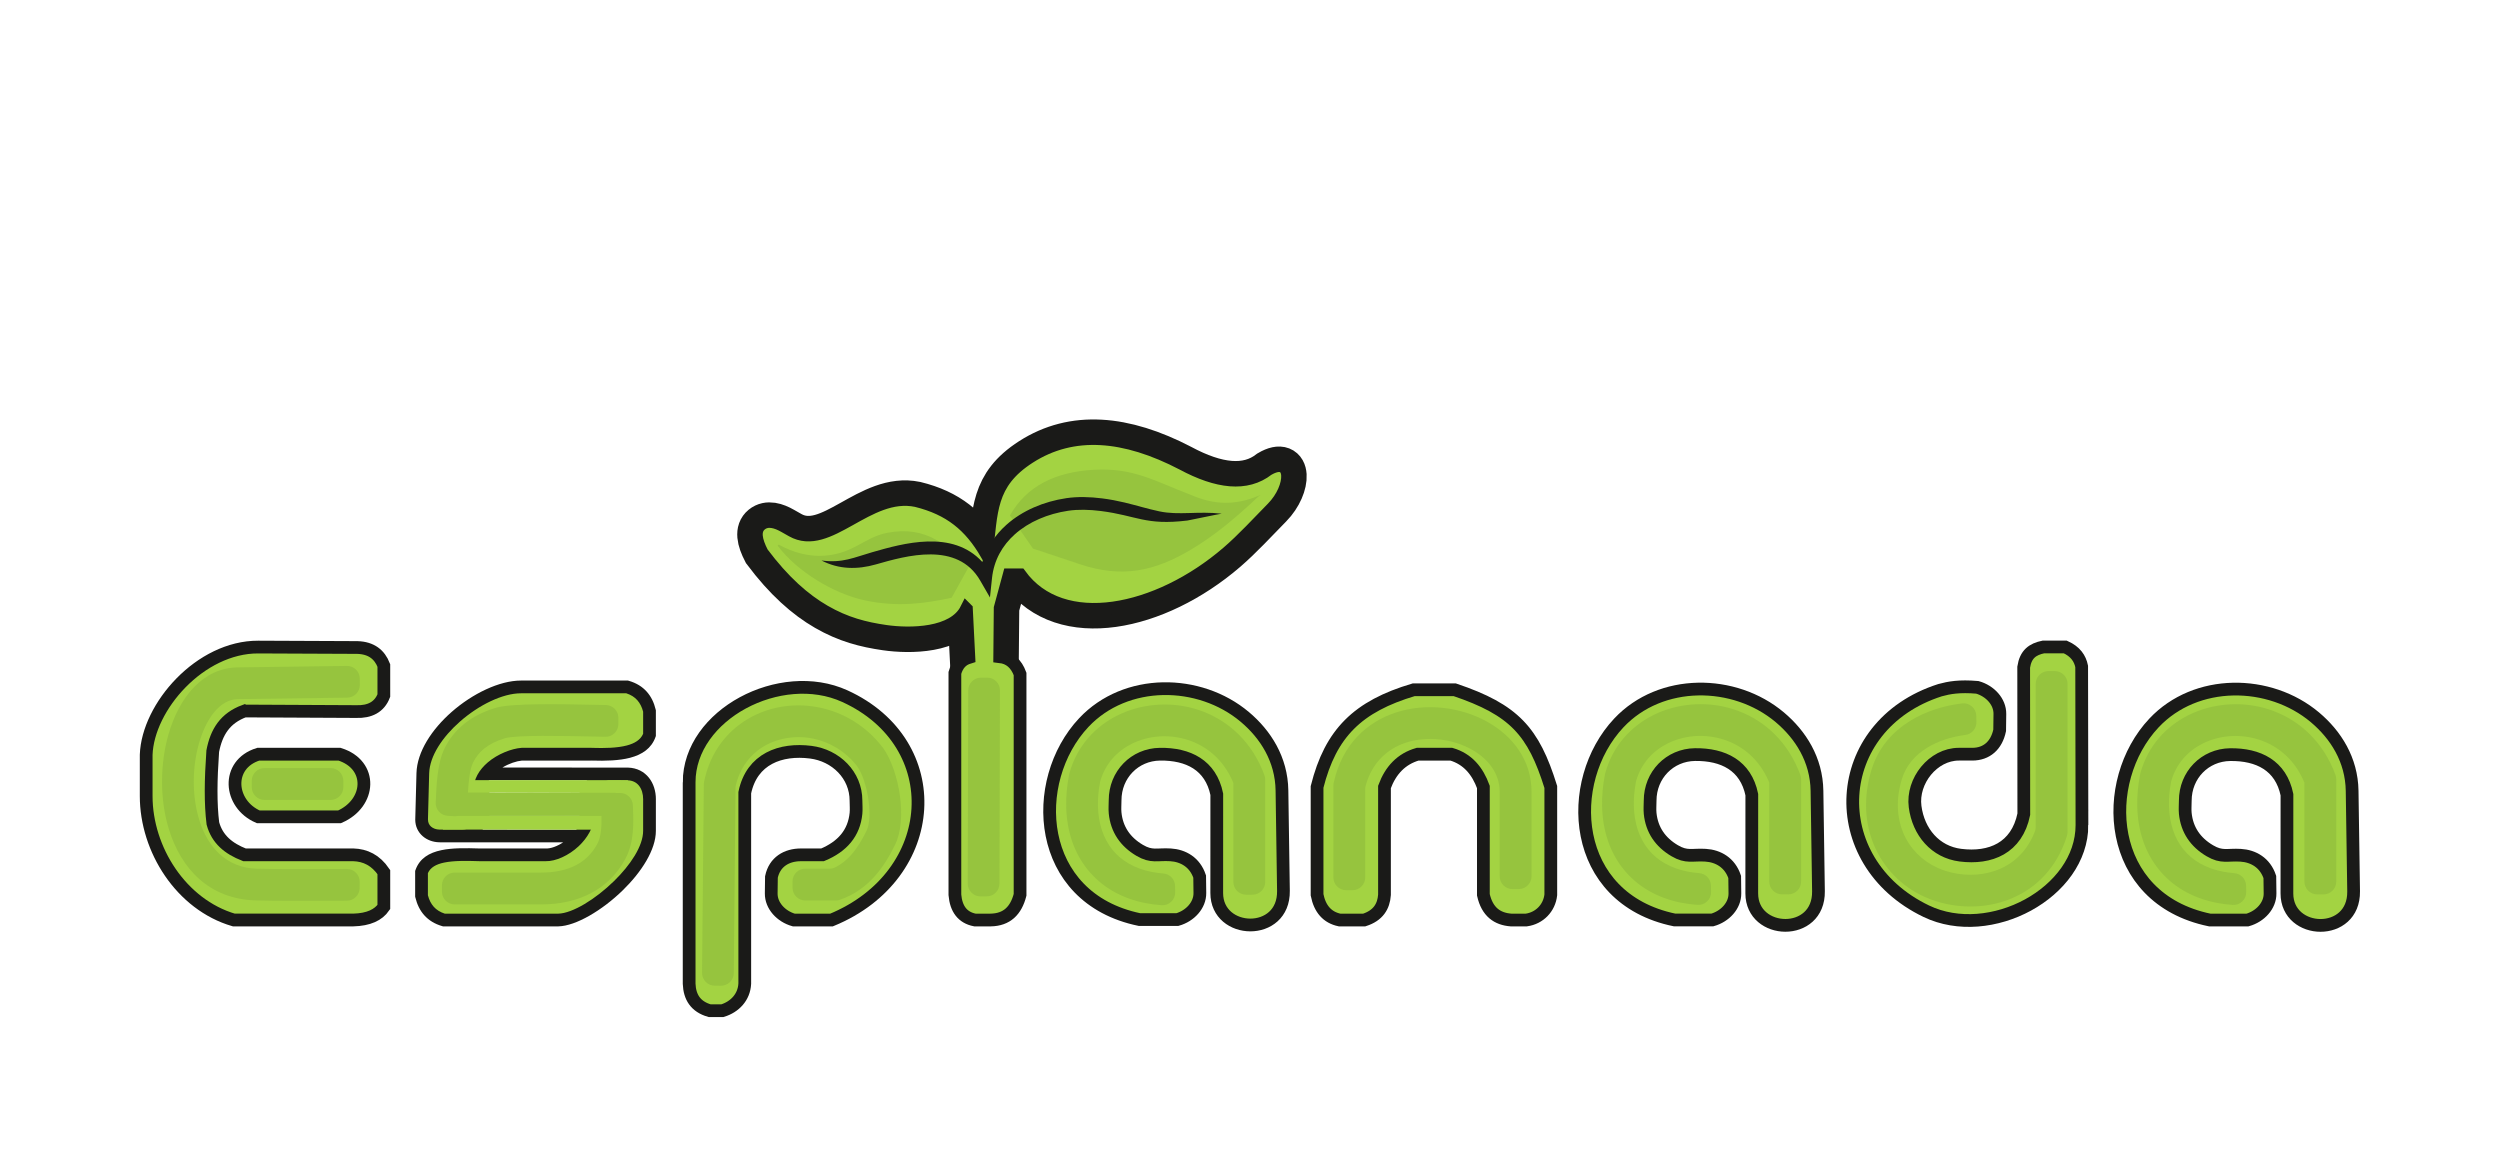
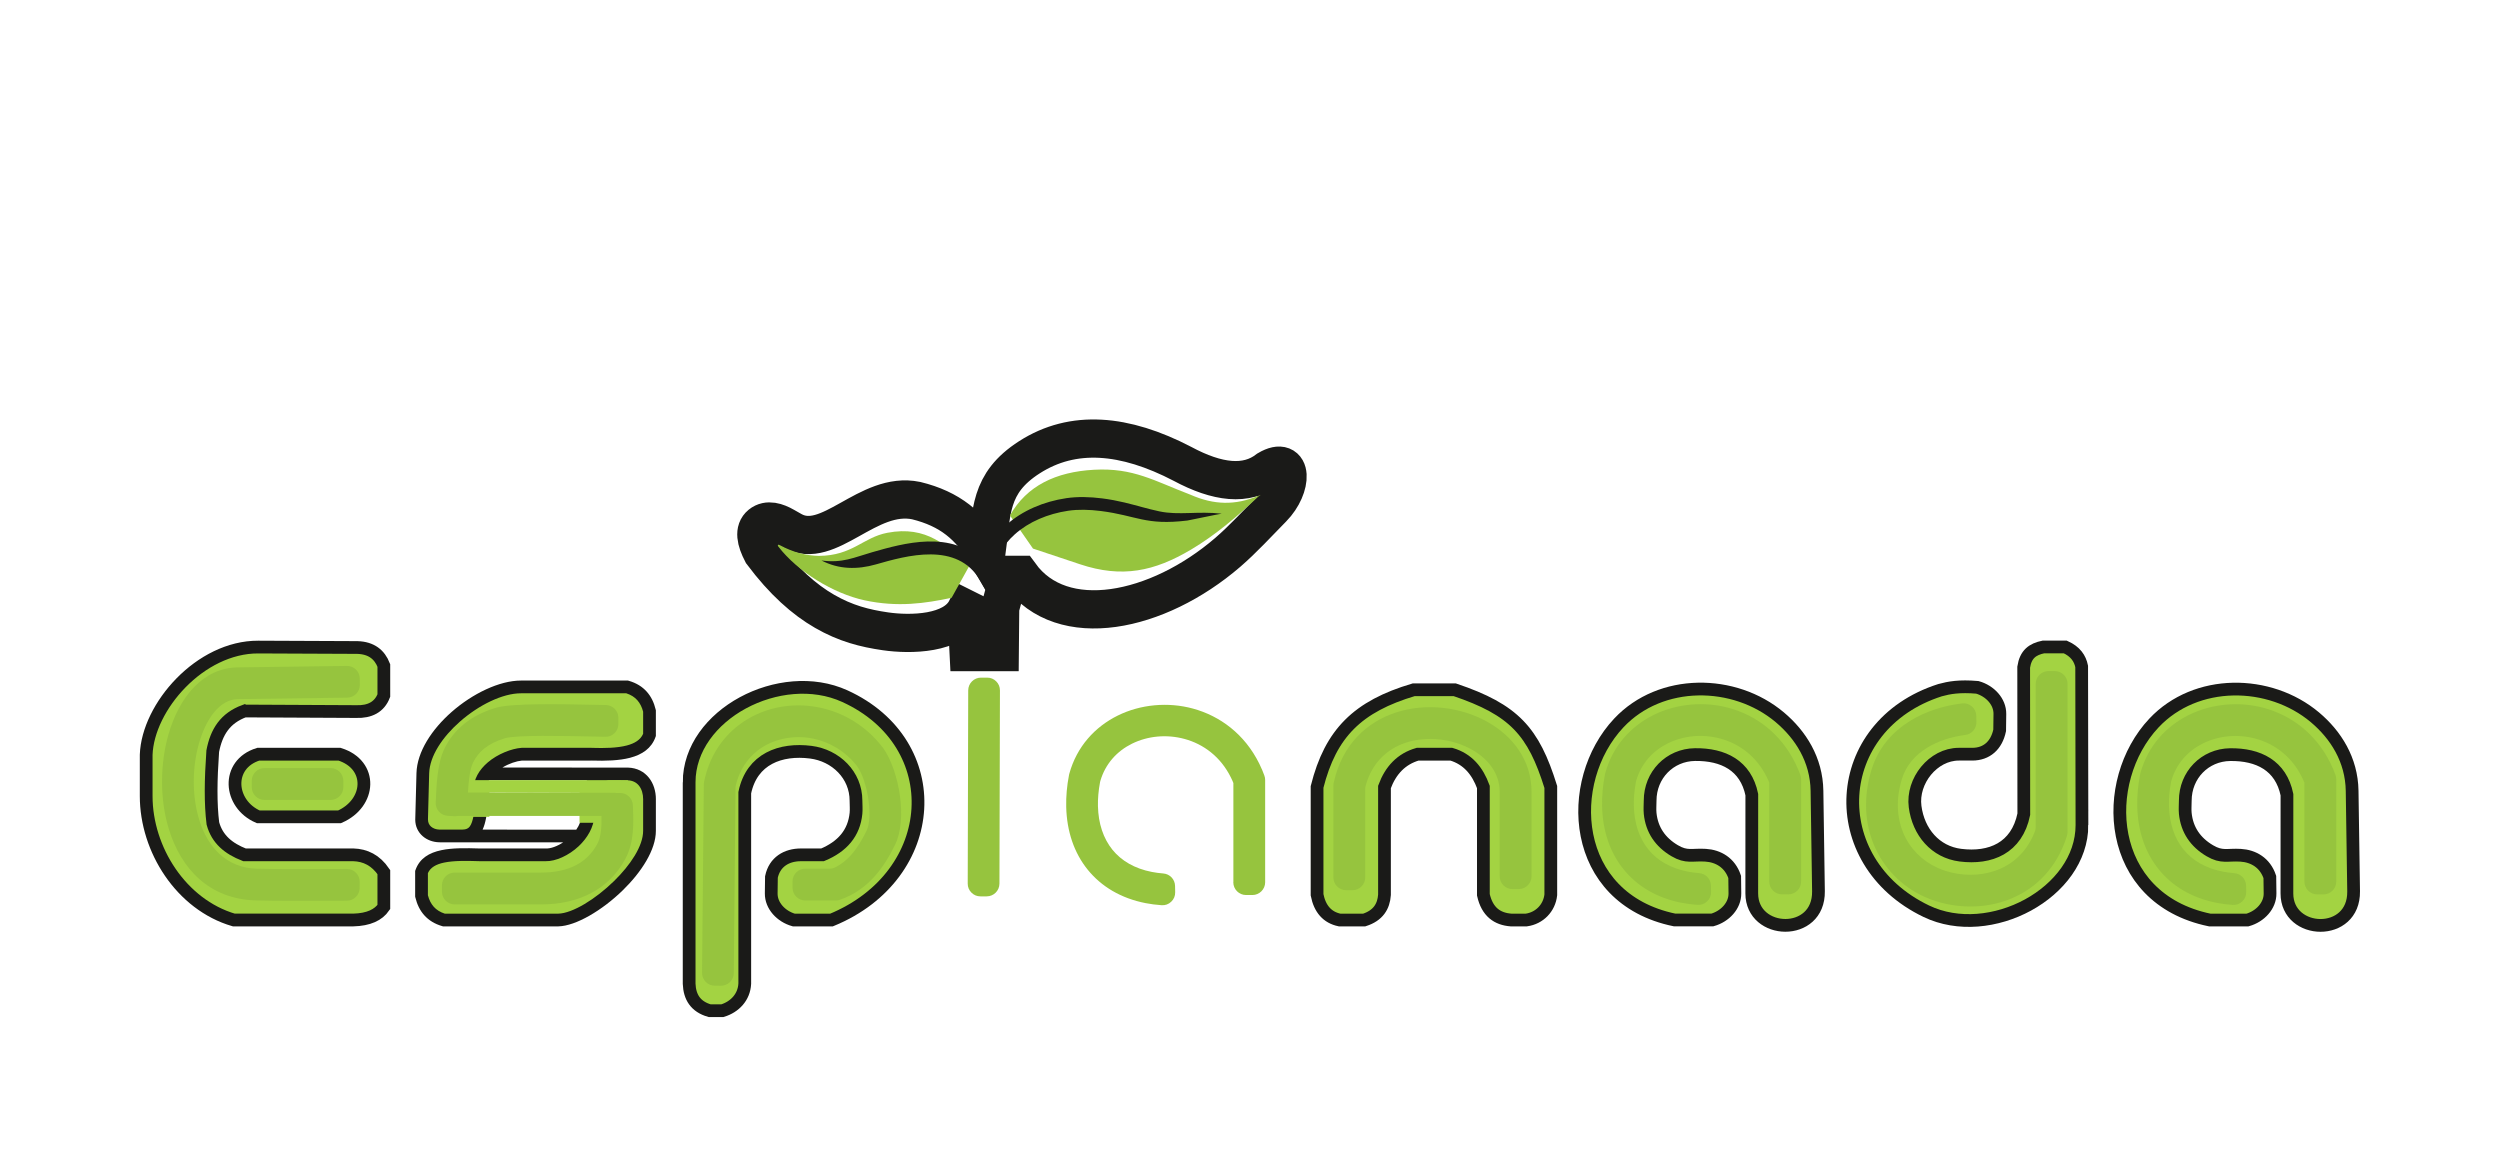
<svg xmlns="http://www.w3.org/2000/svg" width="100%" height="100%" viewBox="0 0 3090 1430" version="1.1" xml:space="preserve" style="fill-rule:evenodd;clip-rule:evenodd;stroke-miterlimit:22.926;">
  <path d="M302.192,878.796c46.068,0.23 92.139,0.465 138.206,0.696c16.564,0.563 28.574,-5.543 34.03,-19.79l0,-37.151c-5.227,-13.5 -15.381,-21.689 -32.641,-22.228l-122.502,-0.544c-71.896,-0.323 -136.542,73.781 -138.6,133.181l0,51.019c0,65.932 43.227,134.085 108.313,153.151l147.572,0c19.21,-0.479 31.146,-6.343 37.858,-16.083l0,-43.119c-10.08,-14.815 -22.978,-20.894 -37.686,-21.356l-134.55,0c-19.726,-7.705 -33.688,-19.1 -39.066,-38.842c-3.031,-24.592 -2.695,-53.16 -0.172,-89.285c4.578,-23.673 15.219,-40.792 39.238,-49.649Z" style="fill:#a3d342;stroke:#1a1a18;stroke-width:15.75px;" />
  <path d="M319.285,932.191l100.35,0c41.675,13.144 38.726,60.56 -0,77.434l-100.35,-0c-36.56,-15.692 -40.287,-65.024 0,-77.434Z" style="fill:#a3d342;stroke:#1a1a18;stroke-width:15.75px;" />
  <path d="M775.153,849.036l-131.172,-0c-47.856,-0 -120.068,57.087 -121.375,106.749l-1.485,56.592c-0.339,12.906 10.271,20.857 22.52,20.857l28.129,-0c14.572,-0 18.831,-10.894 21.288,-23.609l0,-32.783c0,-26.569 33.595,-43.235 51.884,-44.651l86.313,0c33.953,1.101 63.564,-1.677 71.526,-23.781l0,-29.614c-3.521,-14.732 -12.074,-25.209 -27.628,-29.76" style="fill:#a3d342;" />
  <path d="M548.631,1137.13l141.492,0c36.855,-0.847 112.658,-65.236 112.658,-110.217l0,-37.621c0.567,-17.647 -9.305,-32.716 -27.78,-32.716l-24.113,0.001c-16.299,3.783 -23.943,14.793 -23.107,32.465l-0.874,18.2c-1.31,27.353 -33.2,49.902 -52.401,49.33l-81.448,0c-33.952,-1.099 -64.09,-0.921 -72.053,21.181l-0,29.617c3.52,14.733 12.072,25.209 27.626,29.76" style="fill:#a3d342;" />
  <path d="M851.782,966.928l0,248.948c0.619,16.362 7.807,28.315 25.325,33.333l15.799,-0c15.223,-4.658 26.754,-16.637 27.626,-33.333l0,-236.097c8.654,-42.009 44.503,-54.772 81.531,-50.073c30.926,3.919 55.945,28.199 55.945,59.975c-0,5.21 0.512,10.441 -0,15.625c-2.407,24.356 -16.798,41.056 -41.323,51.266l-26.649,0c-17.943,0 -32.626,8.829 -36.543,27.375c-0.085,6.775 -0.177,13.55 -0.257,20.325c-0.183,15.143 12.153,28.401 27.86,32.858l46.702,0c134.747,-55.324 144.188,-218.553 16.382,-276.717c-79.438,-36.14 -192.398,22.766 -192.398,106.515Z" style="fill:#a3d342;stroke:#1a1a18;stroke-width:15.75px;" />
-   <path d="M1584.5,976.951l1.839,124.187c0.842,57.117 -82.464,54.397 -82.444,2.6l0.049,-122.055c-7.449,-36.169 -35.383,-49.932 -70.244,-49.492c-31.167,0.397 -55.425,25.188 -55.425,56.961c-0,5.21 -0.513,10.446 -0,15.627c2.011,20.379 12.6,35.768 30.365,46.23c14.901,8.77 21.52,4.554 38.085,5.563c15.778,0.963 30.146,9.191 36.065,26.846c0.085,6.777 0.176,13.552 0.256,20.324c0.183,15.144 -12.152,28.402 -27.86,32.859l-46.702,-0c-128.969,-26.644 -136.858,-171.261 -68.86,-243.565c51.67,-54.951 142.704,-54.296 198.994,-6.903c25.608,21.561 45.313,52.309 45.882,90.818Z" style="fill:#a3d342;stroke:#1a1a18;stroke-width:15.75px;" />
  <path d="M2245.79,977.423l1.84,124.186c0.842,57.119 -82.465,54.398 -82.445,2.6l0.049,-122.056c-7.449,-36.165 -35.382,-49.93 -70.244,-49.489c-31.167,0.398 -55.425,25.187 -55.425,56.962c0,5.21 -0.512,10.444 0,15.627c2.011,20.376 12.599,35.765 30.367,46.23c14.899,8.77 21.518,4.553 38.085,5.562c15.775,0.962 30.145,9.191 36.063,26.847c0.085,6.774 0.176,13.551 0.257,20.325c0.182,15.143 -12.153,28.4 -27.86,32.856l-46.702,0c-128.967,-26.645 -136.859,-171.263 -68.86,-243.563c51.668,-54.952 142.704,-54.3 198.994,-6.903c25.607,21.559 45.313,52.306 45.881,90.816Z" style="fill:#a3d342;stroke:#1a1a18;stroke-width:15.75px;" />
  <path d="M2907.23,977.476l1.841,124.188c0.843,57.118 -82.464,54.4 -82.444,2.6l0.049,-122.055c-7.449,-36.166 -35.382,-49.933 -70.246,-49.488c-31.165,0.395 -55.423,25.184 -55.423,56.96c-0,5.21 -0.512,10.442 -0,15.625c2.011,20.379 12.6,35.767 30.365,46.232c14.903,8.768 21.522,4.554 38.085,5.564c15.778,0.962 30.147,9.19 36.065,26.845c0.085,6.775 0.174,13.55 0.257,20.325c0.182,15.143 -12.152,28.401 -27.86,32.858l-46.701,0c-128.97,-26.647 -136.86,-171.264 -68.862,-243.567c51.67,-54.95 142.703,-54.297 198.994,-6.901c25.608,21.558 45.314,52.308 45.88,90.814Z" style="fill:#a3d342;stroke:#1a1a18;stroke-width:15.75px;" />
  <path d="M2573.29,1019.77c-0.115,-65.353 -0.233,-130.705 -0.348,-196.06c-1.998,-9.888 -7.627,-18.355 -20.274,-24.078l-26.995,-0c-13.597,2.82 -21.942,9.014 -24.402,24.949l0.145,181.814c-8.654,42.013 -41.377,55.29 -78.406,50.596c-30.924,-3.923 -51.822,-28.471 -55.945,-59.974c-4.154,-31.749 22.246,-64.822 53.992,-64.822l16.583,0c17.945,0 30.024,-10.899 33.94,-29.444c0.085,-6.776 0.176,-13.551 0.257,-20.324c0.182,-15.143 -12.153,-28.403 -27.86,-32.86c-22.283,-1.912 -34.84,0.428 -46.008,3.473c-136.32,43.551 -145.345,211.628 -17.075,273.245c78.666,37.789 192.396,-22.767 192.396,-106.515Z" style="fill:#a3d342;stroke:#1a1a18;stroke-width:15.75px;" />
  <path d="M1655.67,1137.13c-15.047,-3.192 -24.301,-13.57 -27.774,-31.115c-0,-44.445 -0.002,-88.892 -0.002,-133.334c16.77,-66.664 50.383,-99.605 119.447,-120.14l50.695,0c73.381,24.764 97.338,51.255 118.747,120.14l0,133.334c-1.772,16.366 -14.075,28.874 -30.21,31.115l-19.095,0c-16.817,-1.312 -29.242,-9.894 -34.027,-31.115l0,-133.334c-7.263,-19.852 -19.355,-34.529 -39.584,-40.49l-41.666,0c-20.124,5.835 -33.353,19.843 -40.972,40.49l0,133.334c-1.018,14.345 -7.781,25.57 -25,31.115l-30.559,0Z" style="fill:#a3d342;stroke:#1a1a18;stroke-width:15.75px;" />
  <path d="M429.206,862.292l-135.068,1.811c-22.352,0.298 -39.352,23.837 -48.141,54.57c-4.249,14.855 -6.495,31.078 -6.509,47.268c-0.012,16.222 2.167,32.487 6.759,47.392c10.248,33.273 33.18,59.473 71.473,60.38c26.793,0.628 53.918,0.515 80.946,0.406c10.05,-0.044 20.093,-0.085 30.102,-0.09c4.348,-0.001 8.092,1.552 11.163,4.633c3.067,3.08 4.609,6.83 4.592,11.18l-0.03,7.718c-0.036,8.649 -7.093,15.683 -15.742,15.687c-9.939,0.006 -19.931,0.047 -29.932,0.086c-27.485,0.112 -55.068,0.227 -82.022,-0.405c-58.625,-1.39 -93.144,-39.587 -108.074,-88.061c-5.743,-18.638 -8.466,-38.85 -8.449,-58.926c0.017,-20.105 2.737,-40.022 7.888,-58.035c13.345,-46.663 43.076,-82.451 85.515,-83.02l135.018,-1.811c4.341,-0.058 8.096,1.441 11.202,4.474c3.111,3.03 4.703,6.746 4.753,11.088l0.092,7.723c0.104,8.665 -6.873,15.816 -15.536,15.932" style="fill:#96c43e;fill-rule:nonzero;" />
  <path d="M326.923,949.328l81.696,0c8.676,0 15.749,7.073 15.749,15.747l0,7.876c0,8.674 -7.073,15.746 -15.749,15.746l-81.696,-0c-8.676,-0 -15.75,-7.072 -15.75,-15.746l-0,-7.876c-0,-8.674 7.074,-15.747 15.75,-15.747" style="fill:#96c43e;fill-rule:nonzero;" />
  <path d="M867.743,1202.4l2.167,-232.612l0.003,-0.373c0.01,-1.057 0.104,-1.958 0.315,-2.99l0.067,-0.328c6.155,-30.339 21.828,-53.75 42.618,-69.725c14.055,-10.8 30.287,-18.102 47.364,-21.766c16.866,-3.621 34.728,-3.723 52.254,-0.168c29.31,5.95 57.537,22.175 78.401,49.33l0.384,0.383c10.141,13.99 18.015,37.211 21.079,60.03c2.915,21.68 1.616,44.044 -5.929,59.6c-7.162,14.77 -15.465,28.455 -25.981,40.019c-11.19,12.303 -24.687,22.075 -41.603,28.056l-0.712,0.254c-1.772,0.623 -3.373,0.899 -5.25,0.899l-37.605,-0c-8.674,-0 -15.747,-7.074 -15.747,-15.747l0,-7.874c0,-8.675 7.073,-15.75 15.747,-15.75l30.093,0c2.551,0 4.734,-0.513 7.019,-1.65c7.304,-3.635 13.535,-8.641 18.992,-14.637c7.71,-8.479 14.047,-19.03 19.677,-30.64c4.008,-8.26 4.38,-22.486 2.389,-37.302c-2.266,-16.865 -7.509,-33.232 -14,-42.191l0.055,-0.039c-14.671,-18.877 -34.332,-30.161 -54.699,-34.293c-12.131,-2.46 -24.581,-2.373 -36.413,0.167c-11.622,2.494 -22.49,7.324 -31.678,14.384c-12.777,9.816 -22.64,24.148 -27.208,42.764c-0.304,1.242 -0.438,2.331 -0.451,3.606l-2.13,228.946c-0.083,8.665 -7.208,15.67 -15.873,15.6l-7.72,-0.059c-4.34,-0.033 -8.064,-1.611 -11.108,-4.707c-3.041,-3.096 -4.556,-6.846 -4.517,-11.187" style="fill:#96c43e;fill-rule:nonzero;" />
  <path d="M1648.06,1084.53l-0,-113.583c-0,-1.228 0.115,-2.276 0.387,-3.474l0.151,-0.668c10.592,-46.894 40.87,-74.407 76.797,-86.184c18.643,-6.11 38.746,-7.822 58.246,-5.683c19.519,2.14 38.523,8.108 54.94,17.354c31.79,17.906 54.403,47.866 54.403,86.416l0,104.432c0,8.675 -7.074,15.75 -15.746,15.75l-7.874,0c-8.676,0 -15.75,-7.075 -15.75,-15.75l-0,-104.432c-0,-22.685 -14.239,-40.844 -34.26,-52.12c-11.905,-6.705 -25.694,-11.038 -39.866,-12.59c-14.189,-1.555 -28.677,-0.355 -41.943,3.991c-22.489,7.372 -41.655,24.332 -49.553,53.034c-0.392,1.43 -0.562,2.694 -0.562,4.176l-0,109.331c-0,8.675 -7.076,15.749 -15.75,15.749l-7.872,0c-8.674,0 -15.748,-7.074 -15.748,-15.749" style="fill:#96c43e;fill-rule:nonzero;" />
  <path d="M2555.48,845.2l0,183.285c0,1.722 -0.233,3.191 -0.76,4.831l-0.24,0.748c-1.721,5.334 -3.609,10.259 -5.645,14.781c-15.172,33.683 -40.928,54.362 -69.884,64.411c-28.25,9.808 -59.463,9.18 -86.507,0.466c-4.909,-1.581 -9.546,-3.356 -13.867,-5.302c-27.807,-12.526 -50.659,-35.344 -62.798,-65.029c-10.79,-26.387 -13.012,-57.985 -2.508,-92.231c8.173,-26.666 25.554,-46.39 47.299,-59.97c19.207,-11.994 41.934,-19.068 64.485,-21.777c4.58,-0.551 8.733,0.727 12.214,3.753c3.481,3.025 5.32,6.962 5.411,11.575l0.153,7.754c0.159,8.095 -5.76,14.933 -13.795,15.937c-16.843,2.103 -33.643,7.35 -47.706,16.131c-14.174,8.852 -25.42,21.433 -30.537,38.131c-7.663,24.979 -6.255,47.512 1.278,65.932c8.177,19.997 23.704,35.427 42.653,43.962c3.282,1.478 6.536,2.737 9.717,3.763c19.458,6.272 41.752,6.781 61.743,-0.16c19.287,-6.694 36.521,-20.64 46.816,-43.494c0.711,-1.584 1.387,-3.178 2.015,-4.783c0.758,-1.924 1.093,-3.691 1.093,-5.761l0,-176.953c0,-8.675 7.074,-15.747 15.747,-15.747l7.874,-0c8.674,-0 15.749,7.072 15.749,15.747" style="fill:#96c43e;fill-rule:nonzero;" />
  <path d="M2186.81,1089.67l-0,-122.288l-0.811,-1.902l0.063,-0.029c-0.522,-1.211 -1.288,-2.831 -2.292,-4.868c-12.715,-25.762 -34.026,-41.331 -57.195,-47.637c-11.127,-3.029 -22.572,-3.983 -33.614,-2.961c-11.009,1.019 -21.754,3.992 -31.531,8.817c-18.188,8.98 -32.83,24.574 -39.067,46.093c-0.153,0.523 -0.26,0.973 -0.361,1.509c-1.942,10.461 -2.786,20.314 -2.583,29.458c0.479,21.613 6.676,40.09 17.942,54.016c11.052,13.668 27.439,23.249 48.543,27.374c4.593,0.9 9.366,1.549 14.308,1.931c8.113,0.632 14.366,7.257 14.524,15.393l0.153,7.807c0.091,4.58 -1.566,8.553 -4.882,11.714c-3.318,3.159 -7.367,4.62 -11.937,4.307c-6.877,-0.468 -13.449,-1.326 -19.705,-2.548c-30.495,-5.967 -54.695,-20.454 -71.61,-41.369c-16.704,-20.654 -25.871,-47.286 -26.553,-77.856c-0.279,-12.618 0.858,-25.751 3.477,-39.226c0.027,-0.138 0.054,-0.259 0.084,-0.397l0.177,-0.798c0.06,-0.274 0.119,-0.504 0.193,-0.773c9.288,-33.684 31.836,-57.991 59.916,-71.854c14.025,-6.921 29.485,-11.188 45.373,-12.658c15.852,-1.469 32.008,-0.17 47.456,4.033c33.313,9.069 63.913,31.377 82.111,68.244c0.857,1.734 1.882,3.991 3.073,6.744l0.078,-0c0.657,1.529 1.566,3.837 2.731,6.962l0.311,0.829c0.692,1.849 0.998,3.539 0.998,5.513l-0,126.42c-0,8.676 -7.074,15.75 -15.75,15.75l-7.874,-0c-8.672,-0 -15.746,-7.074 -15.746,-15.75" style="fill:#96c43e;fill-rule:nonzero;" />
  <path d="M2848.25,1089.73l0,-122.29l-0.812,-1.901l0.065,-0.028c-0.524,-1.211 -1.287,-2.833 -2.292,-4.87c-12.717,-25.76 -34.025,-41.33 -57.195,-47.636c-11.128,-3.028 -22.572,-3.984 -33.614,-2.962c-11.01,1.019 -21.756,3.992 -31.531,8.819c-18.189,8.978 -32.83,24.572 -39.068,46.089c-0.151,0.523 -0.261,0.977 -0.359,1.511c-1.943,10.459 -2.789,20.315 -2.584,29.458c0.479,21.611 6.675,40.088 17.942,54.018c11.052,13.666 27.439,23.247 48.543,27.373c4.594,0.897 9.365,1.548 14.309,1.932c8.111,0.63 14.363,7.257 14.523,15.391l0.152,7.809c0.09,4.578 -1.565,8.553 -4.883,11.712c-3.317,3.157 -7.366,4.62 -11.936,4.307c-6.875,-0.466 -13.447,-1.324 -19.703,-2.55c-30.497,-5.963 -54.697,-20.452 -71.612,-41.367c-16.703,-20.653 -25.872,-47.286 -26.551,-77.855c-0.28,-12.619 0.857,-25.751 3.476,-39.226c0.028,-0.141 0.053,-0.259 0.085,-0.399l0.174,-0.797c0.062,-0.272 0.12,-0.504 0.194,-0.775c9.289,-33.682 31.835,-57.99 59.919,-71.85c14.021,-6.923 29.485,-11.19 45.371,-12.66c15.85,-1.471 32.01,-0.168 47.457,4.033c33.313,9.068 63.912,31.377 82.108,68.246c0.857,1.734 1.884,3.989 3.075,6.743l0.076,0c0.658,1.526 1.569,3.838 2.733,6.961l0.312,0.83c0.689,1.849 0.995,3.537 0.995,5.513l-0,126.421c-0,8.674 -7.072,15.748 -15.746,15.748l-7.876,-0c-8.674,-0 -15.747,-7.074 -15.747,-15.748" style="fill:#96c43e;fill-rule:nonzero;" />
  <path d="M1194.51,752.847l2.681,53.115l38.51,-0l0.494,-54.52l11.109,-40.969l13.504,0c52.028,71.49 169.833,47.057 256.649,-27.697c18.76,-16.156 37.713,-36.824 55.381,-54.804c25.581,-26.023 25.847,-66.24 -5.75,-47.702c-26.405,20.537 -62.338,16.277 -105.556,-6.945c-71.494,-37.24 -135.235,-42.762 -189.164,-8.153c-50.411,32.358 -46.351,67.824 -53.151,119.265c-20.228,-34.677 -45.151,-55.442 -86.773,-65.665c-60.149,-12.506 -108.131,62.828 -153.463,37.15l-9.466,-5.362c-9.31,-5.277 -20.666,-9.228 -29.194,-2.254c-8.686,7.104 -6.219,19.728 1.764,35.094c26.466,35.323 51.981,57.694 77.065,72.171c26.012,15.017 49.667,21.039 75.36,24.754c30.44,4.403 84.396,3.843 100,-27.478Z" style="fill:none;fill-rule:nonzero;stroke:#1a1a18;stroke-width:23.62px;" />
  <path d="M1194.51,752.847l2.681,53.115l38.51,-0l0.494,-54.52l11.109,-40.969l13.504,0c52.028,71.49 169.833,47.057 256.649,-27.697c18.76,-16.156 37.713,-36.824 55.381,-54.804c25.581,-26.023 25.847,-66.24 -5.75,-47.702c-26.405,20.537 -62.338,16.277 -105.556,-6.945c-71.494,-37.24 -135.235,-42.762 -189.164,-8.153c-50.411,32.358 -46.351,67.824 -53.151,119.265c-20.228,-34.677 -45.151,-55.442 -86.773,-65.665c-60.149,-12.506 -108.131,62.828 -153.463,37.15l-9.466,-5.362c-9.31,-5.277 -20.666,-9.228 -29.194,-2.254c-8.686,7.104 -6.219,19.728 1.764,35.094c26.466,35.323 51.981,57.694 77.065,72.171c26.012,15.017 49.667,21.039 75.36,24.754c30.44,4.403 84.396,3.843 100,-27.478Z" style="fill:none;fill-rule:nonzero;stroke:#1a1a18;stroke-width:47.24px;" />
-   <path d="M1524.45,1090.09l0,-122.288l-0.81,-1.903l0.064,-0.028c-0.523,-1.211 -1.287,-2.831 -2.293,-4.869c-12.715,-25.761 -34.024,-41.328 -57.192,-47.636c-11.131,-3.029 -22.572,-3.983 -33.618,-2.961c-11.009,1.019 -21.754,3.994 -31.529,8.817c-18.187,8.98 -32.831,24.573 -39.067,46.093c-0.152,0.523 -0.262,0.974 -0.359,1.509c-1.942,10.461 -2.789,20.315 -2.586,29.46c0.482,21.611 6.675,40.088 17.941,54.014c11.056,13.666 27.44,23.247 48.544,27.376c4.595,0.898 9.368,1.547 14.31,1.93c8.112,0.632 14.364,7.256 14.525,15.391l0.152,7.809c0.088,4.579 -1.569,8.552 -4.885,11.713c-3.315,3.159 -7.365,4.619 -11.934,4.307c-6.877,-0.468 -13.448,-1.326 -19.705,-2.548c-30.495,-5.967 -54.695,-20.455 -71.61,-41.369c-16.703,-20.652 -25.873,-47.286 -26.552,-77.856c-0.283,-12.618 0.858,-25.752 3.477,-39.224c0.027,-0.14 0.05,-0.261 0.083,-0.398l0.175,-0.799c0.06,-0.274 0.12,-0.504 0.192,-0.773c9.29,-33.683 31.837,-57.991 59.92,-71.853c14.022,-6.92 29.485,-11.19 45.373,-12.659c15.849,-1.469 32.008,-0.17 47.455,4.035c33.314,9.067 63.91,31.375 82.109,68.242c0.857,1.734 1.883,3.989 3.074,6.744l0.077,-0c0.657,1.529 1.569,3.838 2.732,6.96l0.312,0.831c0.69,1.851 0.995,3.539 0.995,5.513l0,126.42c0,8.674 -7.072,15.75 -15.746,15.75l-7.876,-0c-8.673,-0 -15.748,-7.076 -15.748,-15.75" style="fill:#96c43e;fill-rule:nonzero;" />
-   <path d="M1194.51,752.847c1.005,19.924 2.013,39.847 3.019,59.771c-8.247,2.529 -14.112,8.154 -17.279,19.014l0,274.383c1.484,17.357 9.36,28.107 24.73,31.115l19.445,0c20.23,-0.305 31.43,-11.828 36.383,-31.115l-0,-272.986c-4.602,-12.485 -12.688,-20.053 -25.161,-21.428l0.548,-60.159l11.109,-40.969l13.504,0c52.028,71.49 169.833,47.057 256.649,-27.697c18.76,-16.156 37.713,-36.824 55.381,-54.804c25.581,-26.023 25.847,-66.24 -5.75,-47.702c-26.405,20.537 -62.338,16.277 -105.556,-6.945c-71.494,-37.24 -135.235,-42.762 -189.164,-8.153c-50.411,32.358 -46.351,67.824 -53.151,119.265c-20.228,-34.677 -45.151,-55.442 -86.773,-65.665c-60.149,-12.506 -108.131,62.828 -153.463,37.15l-9.466,-5.362c-9.31,-5.277 -20.666,-9.228 -29.194,-2.254c-8.686,7.104 -6.219,19.728 1.764,35.094c26.466,35.323 51.981,57.694 77.065,72.171c26.012,15.017 49.667,21.039 75.36,24.754c30.44,4.403 84.396,3.843 100,-27.478Z" style="fill:#a3d342;stroke:#1a1a18;stroke-width:15.75px;" />
+   <path d="M1524.45,1090.09l0,-122.288l-0.81,-1.903l0.064,-0.028c-0.523,-1.211 -1.287,-2.831 -2.293,-4.869c-12.715,-25.761 -34.024,-41.328 -57.192,-47.636c-11.131,-3.029 -22.572,-3.983 -33.618,-2.961c-11.009,1.019 -21.754,3.994 -31.529,8.817c-18.187,8.98 -32.831,24.573 -39.067,46.093c-0.152,0.523 -0.262,0.974 -0.359,1.509c-1.942,10.461 -2.789,20.315 -2.586,29.46c0.482,21.611 6.675,40.088 17.941,54.014c11.056,13.666 27.44,23.247 48.544,27.376c4.595,0.898 9.368,1.547 14.31,1.93c8.112,0.632 14.364,7.256 14.525,15.391l0.152,7.809c0.088,4.579 -1.569,8.552 -4.885,11.713c-3.315,3.159 -7.365,4.619 -11.934,4.307c-6.877,-0.468 -13.448,-1.326 -19.705,-2.548c-30.495,-5.967 -54.695,-20.455 -71.61,-41.369c-16.703,-20.652 -25.873,-47.286 -26.552,-77.856c-0.283,-12.618 0.858,-25.752 3.477,-39.224l0.175,-0.799c0.06,-0.274 0.12,-0.504 0.192,-0.773c9.29,-33.683 31.837,-57.991 59.92,-71.853c14.022,-6.92 29.485,-11.19 45.373,-12.659c15.849,-1.469 32.008,-0.17 47.455,4.035c33.314,9.067 63.91,31.375 82.109,68.242c0.857,1.734 1.883,3.989 3.074,6.744l0.077,-0c0.657,1.529 1.569,3.838 2.732,6.96l0.312,0.831c0.69,1.851 0.995,3.539 0.995,5.513l0,126.42c0,8.674 -7.072,15.75 -15.746,15.75l-7.876,-0c-8.673,-0 -15.748,-7.076 -15.748,-15.75" style="fill:#96c43e;fill-rule:nonzero;" />
  <path d="M1235.93,853.362l-0.611,238.844c-0.024,8.658 -7.09,15.707 -15.749,15.707l-7.719,-0c-4.343,-0 -8.083,-1.553 -11.149,-4.628c-3.068,-3.076 -4.609,-6.818 -4.6,-11.163l0.612,-238.841c0.024,-8.661 7.09,-15.709 15.75,-15.709l7.72,0c4.343,0 8.08,1.551 11.148,4.628c3.067,3.075 4.609,6.817 4.598,11.162" style="fill:#96c43e;fill-rule:nonzero;" />
  <path d="M1197.61,700.275l-21.43,38.608c-32.794,6.915 -66.58,11.953 -107.739,3.059c-38.403,-8.404 -82.298,-35.069 -106.373,-66.329c-1.251,-1.108 -0.857,-3.207 1.578,-1.891c17.226,9.335 33.249,13.041 48.545,13.361c41.655,-0.325 54.417,-22.8 84.571,-28.558c48.685,-9.293 74.38,16.228 100.848,41.75" style="fill:#96c43e;" />
  <path d="M1248.3,637.085l28.472,40.971l58.107,19.37c51.985,17.332 91.859,8.819 137.278,-18.153c30.396,-18.048 57.261,-41.111 83.162,-65.532c4.066,-2.811 4.094,-2.575 -0.364,-0.732c-28.211,11.655 -54.161,11.386 -83.74,-1.619c-44.194,-16.818 -70.313,-33.505 -119.056,-30.775c-47.114,2.64 -83.098,19.695 -103.859,56.47" style="fill:#96c43e;" />
  <path d="M1015.38,692.785c26.406,3.43 39.745,-3.693 62.822,-10.29c37.942,-10.863 99.164,-28.382 135.953,12.112c5.477,-18.228 15.953,-33.59 29.696,-45.877c19.751,-17.655 46.229,-28.858 74.172,-32.998c13.744,-2.038 29.066,-1.646 44.297,0.283c9.399,1.189 18.769,2.966 27.704,5.113c14.427,3.462 28.446,7.848 43.052,10.938c24.035,5.087 47.613,-0.55 76.898,2.859c-4.047,0.498 -38.789,7.888 -42.351,8.454c-52.039,6.307 -62.351,-6.124 -107.269,-11.802c-13.835,-1.751 -27.697,-2.115 -40.055,-0.283c-25.057,3.713 -48.629,13.603 -65.991,29.123c-15.306,13.686 -25.813,31.838 -28.178,54.066l-2.55,23.981l-12.06,-20.904c-28.149,-48.808 -91.374,-30.705 -129.012,-19.931c-22.864,6.534 -45.688,6.254 -67.128,-4.844" style="fill:#1a1a18;fill-rule:nonzero;" />
  <path d="M774.069,856.91l-130.088,-0c-22.875,-0 -52.186,14.483 -75.486,34.975c-21.459,18.873 -37.479,42.522 -38.046,64.085l-1.486,56.592l-0.001,-0l-0.005,0.414l0.03,-0c0,3.715 1.465,6.681 3.783,8.713c2.603,2.281 6.279,3.587 10.317,3.693l-0,0.001l0.554,0.007l-0,-0.03l28.129,0c4.411,0 7.142,-1.487 8.882,-3.838c2.201,-2.973 3.516,-7.529 4.532,-12.59l0,-32.09c0,-14.017 7.358,-25.575 17.474,-34.285l-0.014,-0.016c12.597,-10.843 29.924,-17.28 41.713,-18.192l0.585,-0.032l86.313,0l0.246,0.032c16.309,0.529 31.486,0.148 43.264,-2.943c9.671,-2.54 16.903,-6.95 20.142,-14.405l-0,-27.373c-1.476,-5.649 -3.847,-10.46 -7.272,-14.27c-3.355,-3.73 -7.823,-6.593 -13.566,-8.448Zm-78.033,184.237l-122.953,-0.061c-0.431,0.014 -0.869,0.022 -1.313,0.022l-28.129,-0l-0.093,-0.032l-0.738,-0.009l-0.092,-0c-7.706,-0.201 -14.929,-2.877 -20.282,-7.567c-5.636,-4.94 -9.196,-11.945 -9.196,-20.524l0.031,-0.093l0.007,-0.598l0,-0.092l1.485,-56.592c0.692,-26.344 18.933,-54.065 43.334,-75.528c25.923,-22.798 59.215,-38.911 85.884,-38.911l132.199,-0l1.157,0.338c9.275,2.713 16.51,7.247 21.986,13.338c5.42,6.029 9.019,13.49 11.087,22.144l0.245,1.027l0,31.682l-0.492,1.365c-5.002,13.893 -16.311,21.582 -31.398,25.544c-13.442,3.528 -29.96,4.001 -47.51,3.442l0,0.024l-86.102,-0c-6.761,0.602 -15.862,3.585 -24.158,8.595l141.95,0.072l12.056,-0l0,-0.031c0.197,-0 0.292,0.019 1.287,0.049l0.03,-0c11.156,0.357 19.838,5.127 25.756,12.538c5.652,7.077 8.604,16.483 8.604,26.568l-0.047,1.435l0.024,0l0,37.621c0,23.433 -17.772,50.85 -40.671,73.253c-25.597,25.041 -58.233,44.314 -79.707,44.806l-0.154,0.032l-142.52,-0l-1.156,-0.338c-9.272,-2.714 -16.509,-7.246 -21.986,-13.338c-5.42,-6.028 -9.017,-13.49 -11.085,-22.145l-0.245,-1.028l-0,-31.685l0.491,-1.362c5.088,-14.121 16.671,-21.118 32.063,-24.336c13.516,-2.823 29.975,-2.609 47.373,-2.05l0,-0.024l81.448,0l0.215,0.032c6.055,0.18 13.868,-2.658 21.315,-7.583Zm-99.551,-15.735l115.791,0.058c3.899,-5.677 6.474,-12.015 6.789,-18.597l0.856,-17.847c-0.403,-9.788 1.485,-18.022 5.682,-24.626l-121.142,-0.064c-2.211,3.816 -3.529,8.005 -3.529,12.506l0,33.46l-0.154,0.8c-0.981,5.077 -2.253,9.962 -4.293,14.31Zm-46.77,103.844l140.408,0l-0,0.025c17.612,-0.5 45.847,-17.808 68.85,-40.311c20.233,-19.794 35.934,-43.221 35.934,-62.057l-0,-37.621l0.031,-0.245c0.005,-0.158 -0.007,-0.238 -0.007,-1.19c-0,-6.595 -1.772,-12.546 -5.159,-16.789c-3.126,-3.913 -7.818,-6.437 -13.945,-6.632c-0.232,-0.007 0.06,0.014 -0.826,0.014l0,-0.032l-23.118,0.002c-5.775,1.467 -9.949,4.042 -12.535,7.675c-2.822,3.966 -4.057,9.514 -3.725,16.578l0.018,0.37l-0.018,0.367l-0.873,18.2c-0.709,14.813 -8.777,28.203 -19.415,38.218c-12.321,11.598 -28.535,18.866 -40.829,18.592l-0,0.027l-81.448,-0l-0.246,-0.032c-16.459,-0.532 -31.96,-0.762 -43.927,1.737c-9.619,2.01 -16.83,5.841 -20.007,13.024l0,27.362c1.476,5.65 3.847,10.462 7.272,14.271c3.354,3.731 7.822,6.592 13.565,8.447" style="fill:#1a1a18;fill-rule:nonzero;" />
  <path d="M581.125,964.24l183.935,0l9.148,0.173l2.074,0.087c-1.216,5.216 -2.432,10.43 -3.647,15.646c-62.427,-0.191 -122.018,-0.37 -191.745,-0.589l0.235,-15.317Z" style="fill:#a3d342;fill-rule:nonzero;" />
-   <path d="M543.049,1007.91l193.357,0.575l2.972,16.994l-191.874,-0.123l-4.455,-17.446Z" style="fill:#a3d342;fill-rule:nonzero;" />
  <path d="M581.247,1009.62l0,-32.783l23.622,-0l0,32.783l-23.622,-0Z" style="fill:#a3d342;" />
  <path d="M716.274,1016.95l0,-42.802l23.622,-0l0,42.802l-23.622,0Z" style="fill:#a3d342;" />
  <path d="M561.981,1078.5l106.817,0c16.437,0 31.309,-2.921 43.504,-9.359c10.668,-5.631 19.576,-14.173 25.975,-26.077c4.751,-8.832 5.416,-21.539 5.158,-34.575l-177.808,-0c-1.489,0.34 -3.052,0.457 -4.685,0.348l-5.227,-0.348l-0.405,-0l-0.002,-0.027l-2.1,-0.14c-8.515,-0.565 -15.038,-7.831 -14.688,-16.359c0.899,-21.986 2.088,-48.699 10.74,-66.483c5.91,-12.142 14.12,-22.574 25.025,-31.244c10.465,-8.32 23.241,-14.827 38.693,-19.476c19.227,-5.783 81.611,-4.469 122.992,-3.598c4.495,0.094 8.683,0.185 12.836,0.253c8.581,0.142 15.489,7.162 15.489,15.745l-0,7.745c-0,4.395 -1.591,8.175 -4.728,11.248c-3.139,3.075 -6.95,4.588 -11.342,4.498c-3.949,-0.081 -8.368,-0.176 -13.025,-0.272c-38.811,-0.819 -97.331,-2.051 -110.999,2.059c-10.524,3.169 -18.925,7.36 -25.463,12.558c-6.094,4.846 -10.727,10.762 -14.108,17.707c-3.901,8.018 -5.413,22.454 -6.241,36.849l182.825,0.321l0.009,0.257l5.298,0c8.449,0 15.392,6.666 15.736,15.107c0.893,21.967 1.847,45.563 -9.379,66.436c-10.302,19.169 -24.809,33.003 -42.273,42.222c-18.208,9.615 -39.273,13.975 -61.807,13.975l-106.817,0c-8.674,0 -15.746,-7.074 -15.746,-15.748l-0,-7.875c-0,-8.675 7.072,-15.747 15.746,-15.747" style="fill:#96c43e;fill-rule:nonzero;" />
</svg>